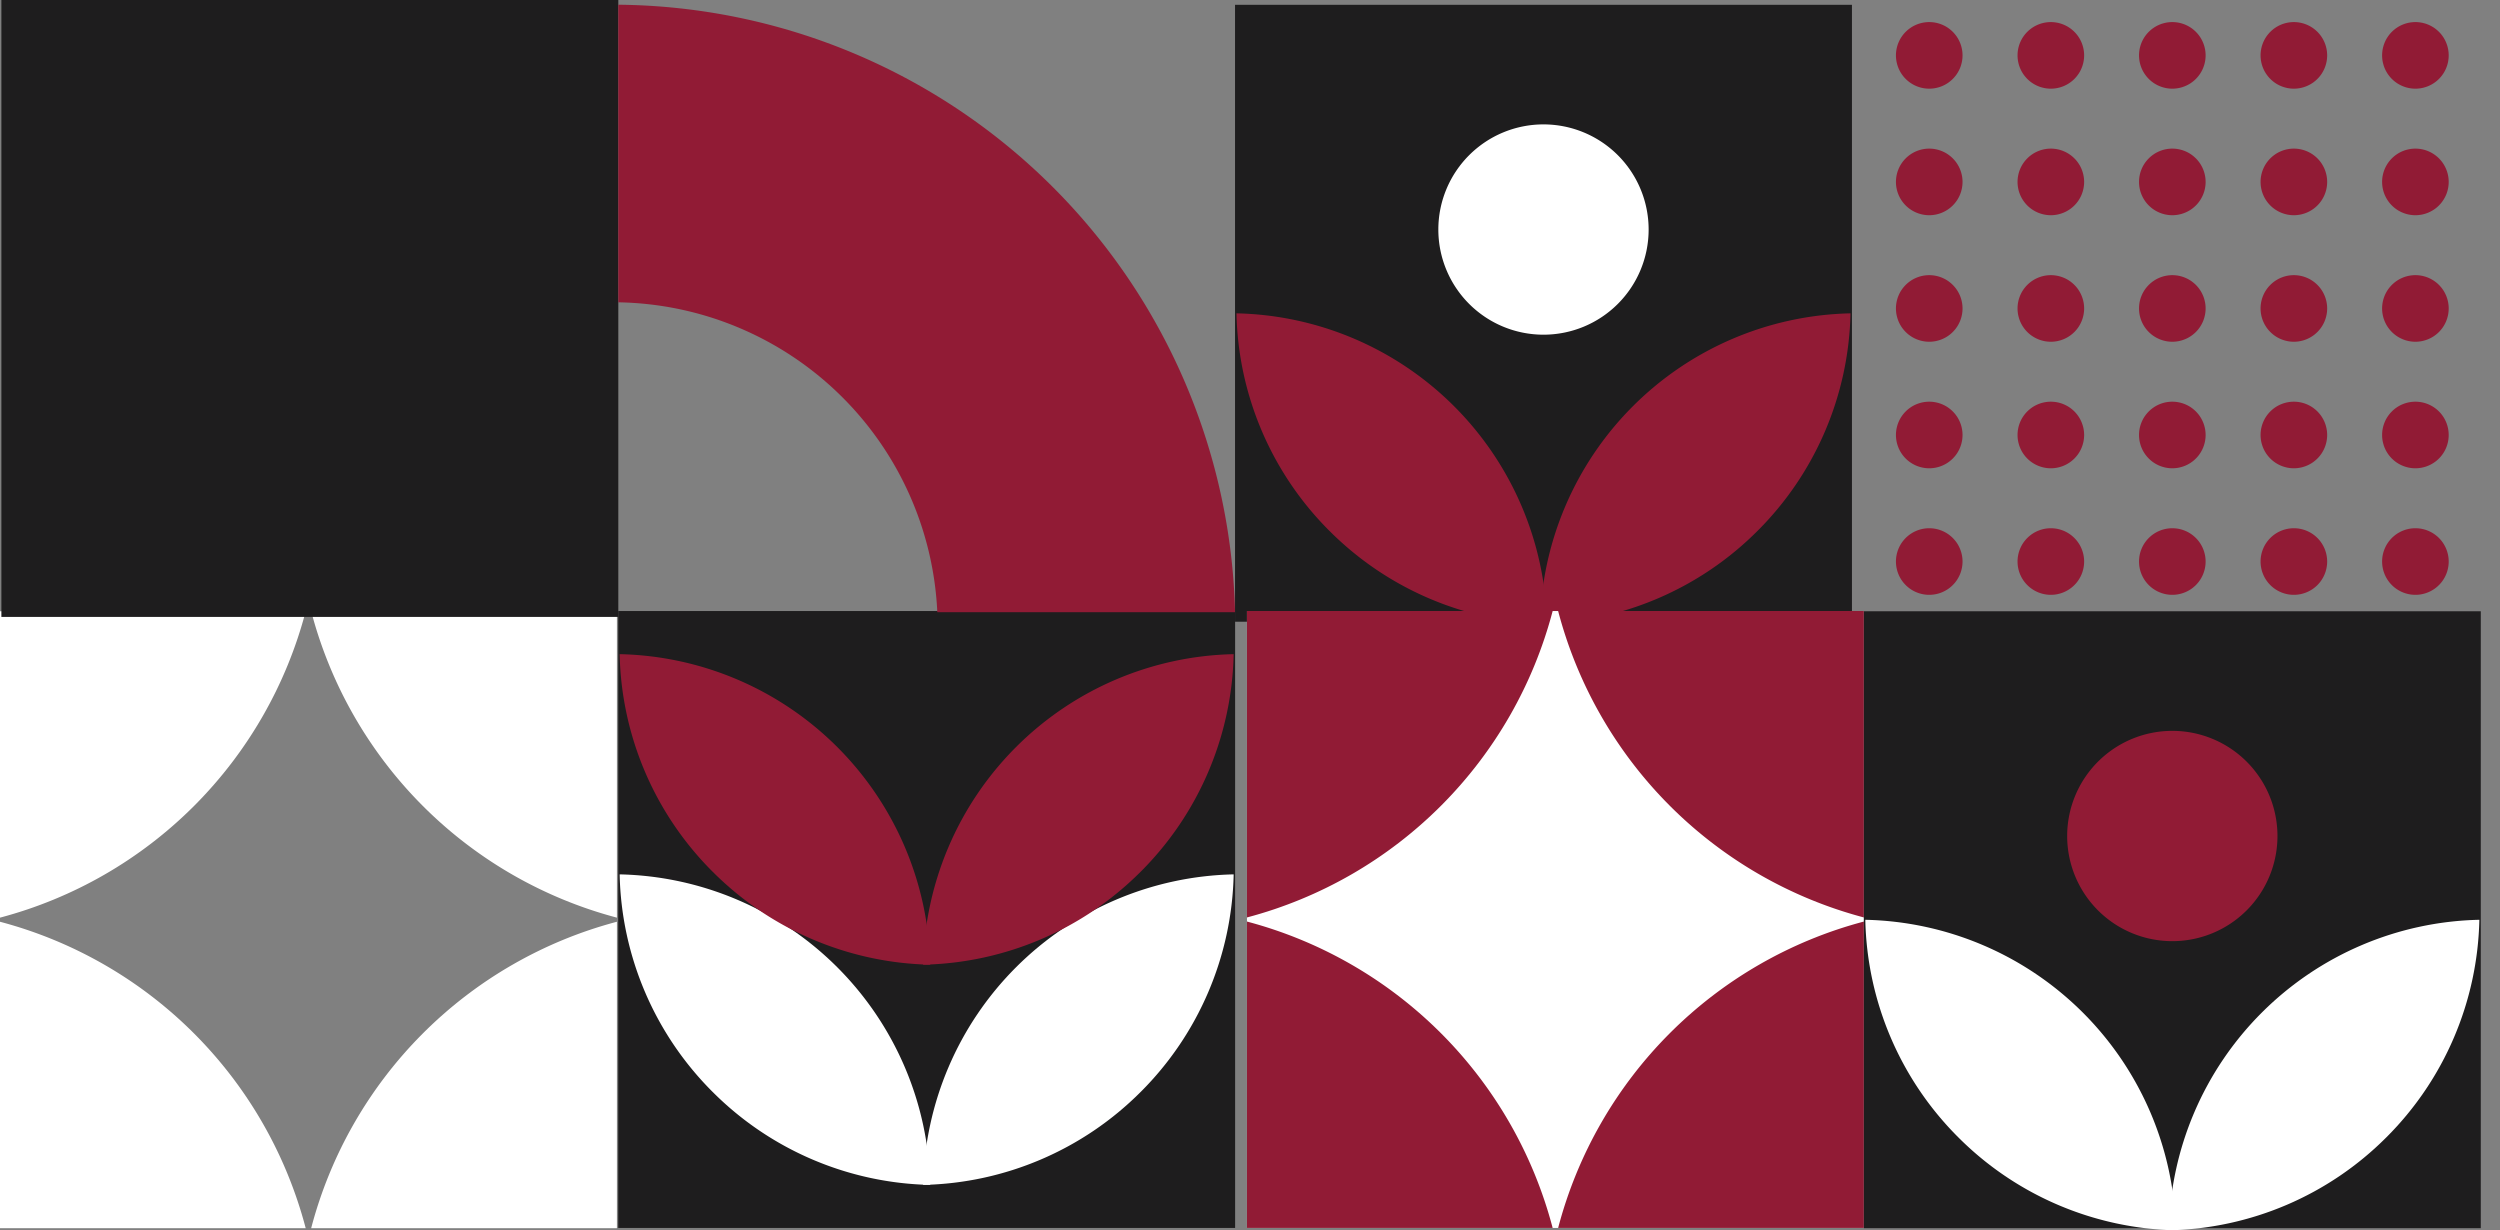
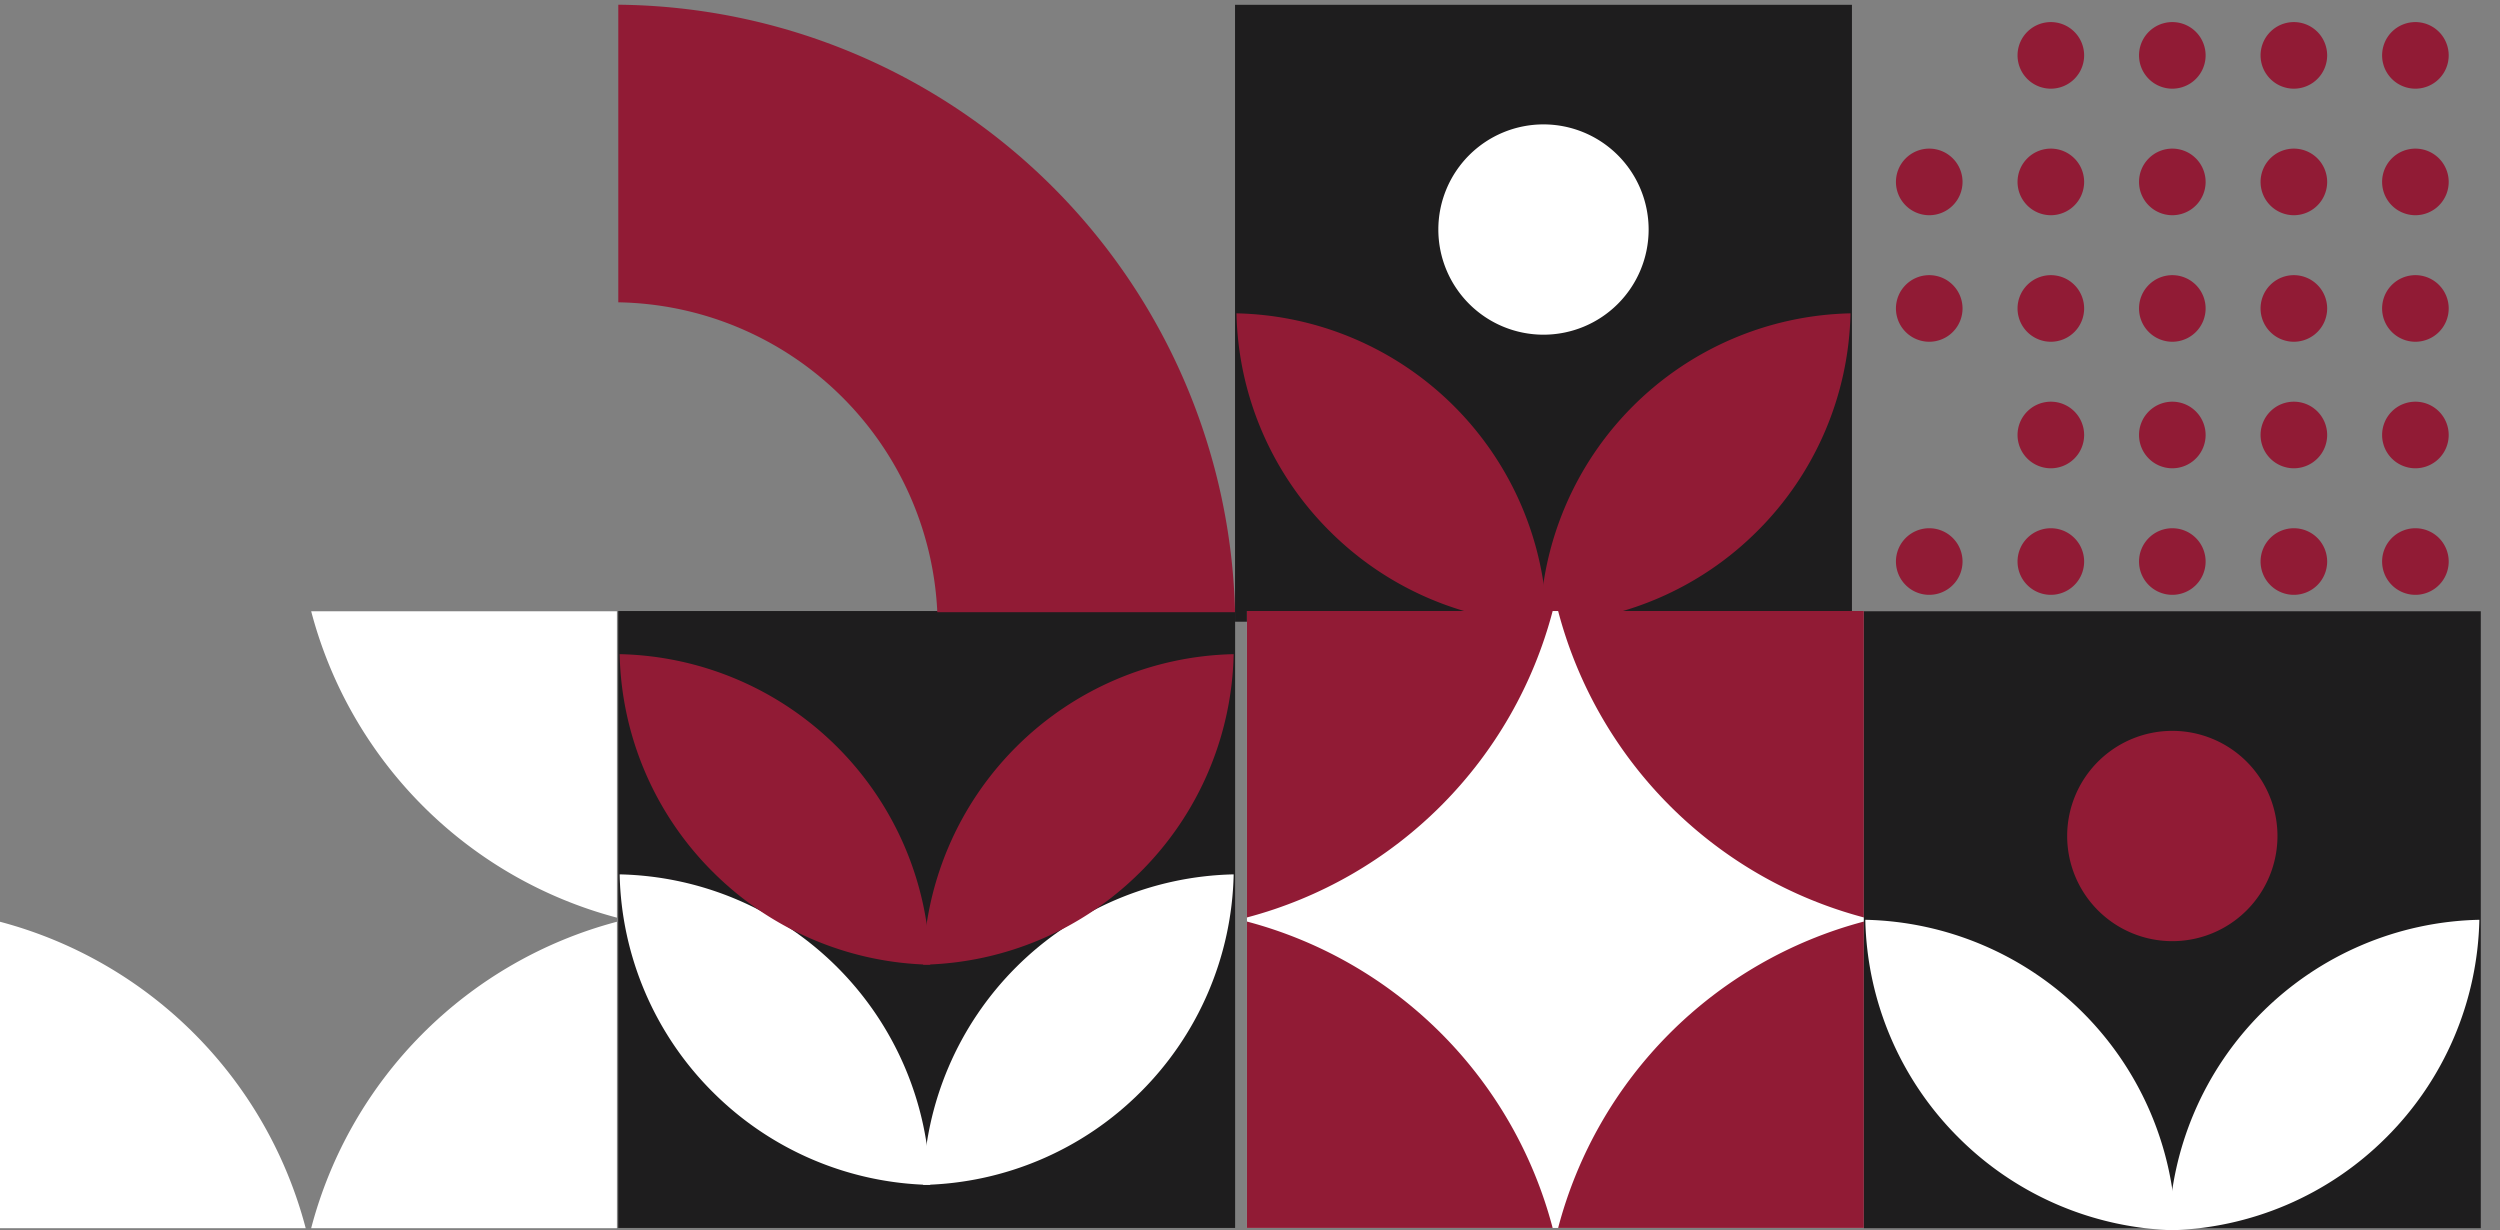
<svg xmlns="http://www.w3.org/2000/svg" id="small_pattern" data-name="small pattern" width="223" height="109.744" viewBox="0 0 223 109.744">
  <rect x="0" y="0" width="223" height="109.744" fill="#808080" stroke="none" />
  <defs>
    <clipPath id="clip-path">
      <rect id="Rectangle_26215" data-name="Rectangle 26215" width="223" height="109.744" fill="none" />
    </clipPath>
    <clipPath id="clip-path-2">
      <rect id="Rectangle_26216" data-name="Rectangle 26216" width="55.686" height="55.037" fill="none" />
    </clipPath>
  </defs>
  <g id="Group_40489" data-name="Group 40489">
    <g id="Group_40488" data-name="Group 40488" clip-path="url(#clip-path)">
      <path id="Path_46385" data-name="Path 46385" d="M141.136,251a38.334,38.334,0,0,1-27.271-27.333h27.271Z" transform="translate(-86.108 -169.145)" fill="#fff" />
      <path id="Path_46386" data-name="Path 46386" d="M141.136,364.615H113.865a38.329,38.329,0,0,1,27.271-27.333Z" transform="translate(-86.108 -255.062)" fill="#fff" />
-       <path id="Path_46387" data-name="Path 46387" d="M0,251V223.67H27.268A38.33,38.33,0,0,1,0,251" transform="translate(0 -169.145)" fill="#fff" />
      <path id="Path_46388" data-name="Path 46388" d="M27.268,364.615H0V337.282a38.331,38.331,0,0,1,27.268,27.333" transform="translate(0 -255.062)" fill="#fff" />
      <rect id="Rectangle_26213" data-name="Rectangle 26213" width="55.029" height="55.029" transform="translate(55.144 54.504)" fill="#1e1d1e" />
      <path id="Path_46389" data-name="Path 46389" d="M357.2,339.325a28.256,28.256,0,0,1-19.411,8.3,28.315,28.315,0,0,1,27.7-27.7,28.25,28.25,0,0,1-8.294,19.406" transform="translate(-255.446 -241.931)" fill="#fff" />
      <path id="Path_46390" data-name="Path 46390" d="M235.011,339.325a28.256,28.256,0,0,0,19.411,8.3,28.315,28.315,0,0,0-27.7-27.7,28.251,28.251,0,0,0,8.294,19.406" transform="translate(-171.449 -241.931)" fill="#fff" />
      <path id="Path_46391" data-name="Path 46391" d="M357.2,258.748a28.256,28.256,0,0,1-19.411,8.3,28.315,28.315,0,0,1,27.7-27.7,28.25,28.25,0,0,1-8.294,19.406" transform="translate(-255.446 -180.997)" fill="#911b35" />
      <path id="Path_46392" data-name="Path 46392" d="M235.011,258.748a28.256,28.256,0,0,0,19.411,8.3,28.315,28.315,0,0,0-27.7-27.7,28.251,28.251,0,0,0,8.294,19.406" transform="translate(-171.449 -180.997)" fill="#911b35" />
-       <rect id="Rectangle_26214" data-name="Rectangle 26214" width="55.029" height="55.029" transform="translate(0.124)" fill="#1e1d1e" />
      <path id="Path_46393" data-name="Path 46393" d="M226.244,1.726V28.272A28.971,28.971,0,0,1,254.7,55.913h26.559A55.548,55.548,0,0,0,226.244,1.726" transform="translate(-171.092 -1.305)" fill="#911b35" />
    </g>
  </g>
  <g id="Group_40491" data-name="Group 40491" transform="translate(167.313 0.421)">
    <g id="Group_40490" data-name="Group 40490" clip-path="url(#clip-path-2)">
      <path id="Path_46394" data-name="Path 46394" d="M874.617,8.081a2.97,2.97,0,1,1-2.97,2.97,2.97,2.97,0,0,1,2.97-2.97" transform="translate(-826.476 -6.532)" fill="#911b35" />
      <path id="Path_46395" data-name="Path 46395" d="M874.617,54.382a2.97,2.97,0,1,1-2.97,2.97,2.97,2.97,0,0,1,2.97-2.97" transform="translate(-826.476 -41.546)" fill="#911b35" />
      <path id="Path_46396" data-name="Path 46396" d="M874.617,100.684a2.97,2.97,0,1,1-2.97,2.97,2.97,2.97,0,0,1,2.97-2.97" transform="translate(-826.476 -76.561)" fill="#911b35" />
      <path id="Path_46397" data-name="Path 46397" d="M874.617,146.985a2.97,2.97,0,1,1-2.97,2.97,2.97,2.97,0,0,1,2.97-2.97" transform="translate(-826.476 -111.575)" fill="#911b35" />
      <path id="Path_46398" data-name="Path 46398" d="M874.617,193.287a2.97,2.97,0,1,1-2.97,2.97,2.97,2.97,0,0,1,2.97-2.97" transform="translate(-826.476 -146.589)" fill="#911b35" />
      <path id="Path_46399" data-name="Path 46399" d="M830.143,8.081a2.97,2.97,0,1,1-2.97,2.97,2.97,2.97,0,0,1,2.97-2.97" transform="translate(-792.843 -6.532)" fill="#911b35" />
      <path id="Path_46400" data-name="Path 46400" d="M830.143,54.382a2.97,2.97,0,1,1-2.97,2.97,2.97,2.97,0,0,1,2.97-2.97" transform="translate(-792.843 -41.546)" fill="#911b35" />
      <path id="Path_46401" data-name="Path 46401" d="M830.143,100.684a2.97,2.97,0,1,1-2.97,2.97,2.97,2.97,0,0,1,2.97-2.97" transform="translate(-792.843 -76.561)" fill="#911b35" />
      <path id="Path_46402" data-name="Path 46402" d="M830.143,146.985a2.97,2.97,0,1,1-2.97,2.97,2.97,2.97,0,0,1,2.97-2.97" transform="translate(-792.843 -111.575)" fill="#911b35" />
      <path id="Path_46403" data-name="Path 46403" d="M830.143,193.287a2.97,2.97,0,1,1-2.97,2.97,2.97,2.97,0,0,1,2.97-2.97" transform="translate(-792.843 -146.589)" fill="#911b35" />
      <path id="Path_46404" data-name="Path 46404" d="M785.669,8.081a2.97,2.97,0,1,1-2.97,2.97,2.97,2.97,0,0,1,2.97-2.97" transform="translate(-759.211 -6.532)" fill="#911b35" />
      <path id="Path_46405" data-name="Path 46405" d="M785.669,54.382a2.97,2.97,0,1,1-2.97,2.97,2.97,2.97,0,0,1,2.97-2.97" transform="translate(-759.211 -41.546)" fill="#911b35" />
      <path id="Path_46406" data-name="Path 46406" d="M785.669,100.684a2.97,2.97,0,1,1-2.97,2.97,2.97,2.97,0,0,1,2.97-2.97" transform="translate(-759.211 -76.561)" fill="#911b35" />
      <path id="Path_46407" data-name="Path 46407" d="M785.669,146.985a2.97,2.97,0,1,1-2.97,2.97,2.97,2.97,0,0,1,2.97-2.97" transform="translate(-759.211 -111.575)" fill="#911b35" />
      <path id="Path_46408" data-name="Path 46408" d="M785.669,193.287a2.97,2.97,0,1,1-2.97,2.97,2.97,2.97,0,0,1,2.97-2.97" transform="translate(-759.211 -146.589)" fill="#911b35" />
      <path id="Path_46409" data-name="Path 46409" d="M741.2,8.081a2.97,2.97,0,1,1-2.97,2.97,2.97,2.97,0,0,1,2.97-2.97" transform="translate(-725.578 -6.532)" fill="#911b35" />
      <path id="Path_46410" data-name="Path 46410" d="M741.2,54.382a2.97,2.97,0,1,1-2.97,2.97,2.97,2.97,0,0,1,2.97-2.97" transform="translate(-725.578 -41.546)" fill="#911b35" />
      <path id="Path_46411" data-name="Path 46411" d="M741.2,100.684a2.97,2.97,0,1,1-2.97,2.97,2.97,2.97,0,0,1,2.97-2.97" transform="translate(-725.578 -76.561)" fill="#911b35" />
      <path id="Path_46412" data-name="Path 46412" d="M741.2,146.985a2.97,2.97,0,1,1-2.97,2.97,2.97,2.97,0,0,1,2.97-2.97" transform="translate(-725.578 -111.575)" fill="#911b35" />
      <path id="Path_46413" data-name="Path 46413" d="M741.2,193.287a2.97,2.97,0,1,1-2.97,2.97,2.97,2.97,0,0,1,2.97-2.97" transform="translate(-725.578 -146.589)" fill="#911b35" />
-       <path id="Path_46414" data-name="Path 46414" d="M696.721,8.081a2.97,2.97,0,1,1-2.97,2.97,2.97,2.97,0,0,1,2.97-2.97" transform="translate(-691.946 -6.532)" fill="#911b35" />
      <path id="Path_46415" data-name="Path 46415" d="M696.721,54.382a2.97,2.97,0,1,1-2.97,2.97,2.97,2.97,0,0,1,2.97-2.97" transform="translate(-691.946 -41.546)" fill="#911b35" />
      <path id="Path_46416" data-name="Path 46416" d="M696.721,100.684a2.97,2.97,0,1,1-2.97,2.97,2.97,2.97,0,0,1,2.97-2.97" transform="translate(-691.946 -76.561)" fill="#911b35" />
-       <path id="Path_46417" data-name="Path 46417" d="M696.721,146.985a2.97,2.97,0,1,1-2.97,2.97,2.97,2.97,0,0,1,2.97-2.97" transform="translate(-691.946 -111.575)" fill="#911b35" />
      <path id="Path_46418" data-name="Path 46418" d="M696.721,193.287a2.97,2.97,0,1,1-2.97,2.97,2.97,2.97,0,0,1,2.97-2.97" transform="translate(-691.946 -146.589)" fill="#911b35" />
    </g>
  </g>
  <g id="Group_40493" data-name="Group 40493">
    <g id="Group_40492" data-name="Group 40492" clip-path="url(#clip-path)">
      <rect id="Rectangle_26217" data-name="Rectangle 26217" width="55.029" height="55.029" transform="translate(110.165 0.429)" fill="#1e1d1e" />
      <path id="Path_46419" data-name="Path 46419" d="M582.906,134.035a28.256,28.256,0,0,1-19.411,8.3,28.315,28.315,0,0,1,27.7-27.7,28.251,28.251,0,0,1-8.294,19.406" transform="translate(-426.13 -86.685)" fill="#911b35" />
      <path id="Path_46420" data-name="Path 46420" d="M460.715,134.035a28.256,28.256,0,0,0,19.411,8.3,28.315,28.315,0,0,0-27.7-27.7,28.25,28.25,0,0,0,8.294,19.406" transform="translate(-342.133 -86.685)" fill="#911b35" />
      <path id="Path_46421" data-name="Path 46421" d="M526.307,54.9a9.379,9.379,0,1,1,9.379,9.379,9.379,9.379,0,0,1-9.379-9.379" transform="translate(-398.007 -34.425)" fill="#fff" />
      <rect id="Rectangle_26218" data-name="Rectangle 26218" width="55.029" height="55.029" transform="translate(111.229 54.504)" fill="#fff" />
      <path id="Path_46422" data-name="Path 46422" d="M597.415,250.919a38.334,38.334,0,0,1-27.272-27.333h27.272Z" transform="translate(-431.157 -169.082)" fill="#911b35" />
      <path id="Path_46423" data-name="Path 46423" d="M597.415,364.531H570.143A38.329,38.329,0,0,1,597.415,337.2Z" transform="translate(-431.157 -254.998)" fill="#911b35" />
      <path id="Path_46424" data-name="Path 46424" d="M456.279,250.919V223.586h27.268a38.33,38.33,0,0,1-27.268,27.333" transform="translate(-345.05 -169.082)" fill="#911b35" />
      <path id="Path_46425" data-name="Path 46425" d="M483.547,364.531H456.279V337.2a38.331,38.331,0,0,1,27.268,27.333" transform="translate(-345.05 -254.998)" fill="#911b35" />
      <rect id="Rectangle_26219" data-name="Rectangle 26219" width="55.029" height="55.029" transform="translate(166.257 54.525)" fill="#1e1d1e" />
      <path id="Path_46426" data-name="Path 46426" d="M813.007,355.944a28.254,28.254,0,0,1-19.411,8.3,28.315,28.315,0,0,1,27.7-27.7,28.251,28.251,0,0,1-8.294,19.406" transform="translate(-600.138 -254.499)" fill="#fff" />
      <path id="Path_46427" data-name="Path 46427" d="M690.816,355.944a28.254,28.254,0,0,0,19.411,8.3,28.315,28.315,0,0,0-27.7-27.7,28.25,28.25,0,0,0,8.294,19.406" transform="translate(-516.141 -254.499)" fill="#fff" />
      <path id="Path_46428" data-name="Path 46428" d="M756.408,276.811a9.379,9.379,0,1,1,9.379,9.379,9.379,9.379,0,0,1-9.379-9.379" transform="translate(-572.016 -202.239)" fill="#911b35" />
    </g>
  </g>
</svg>